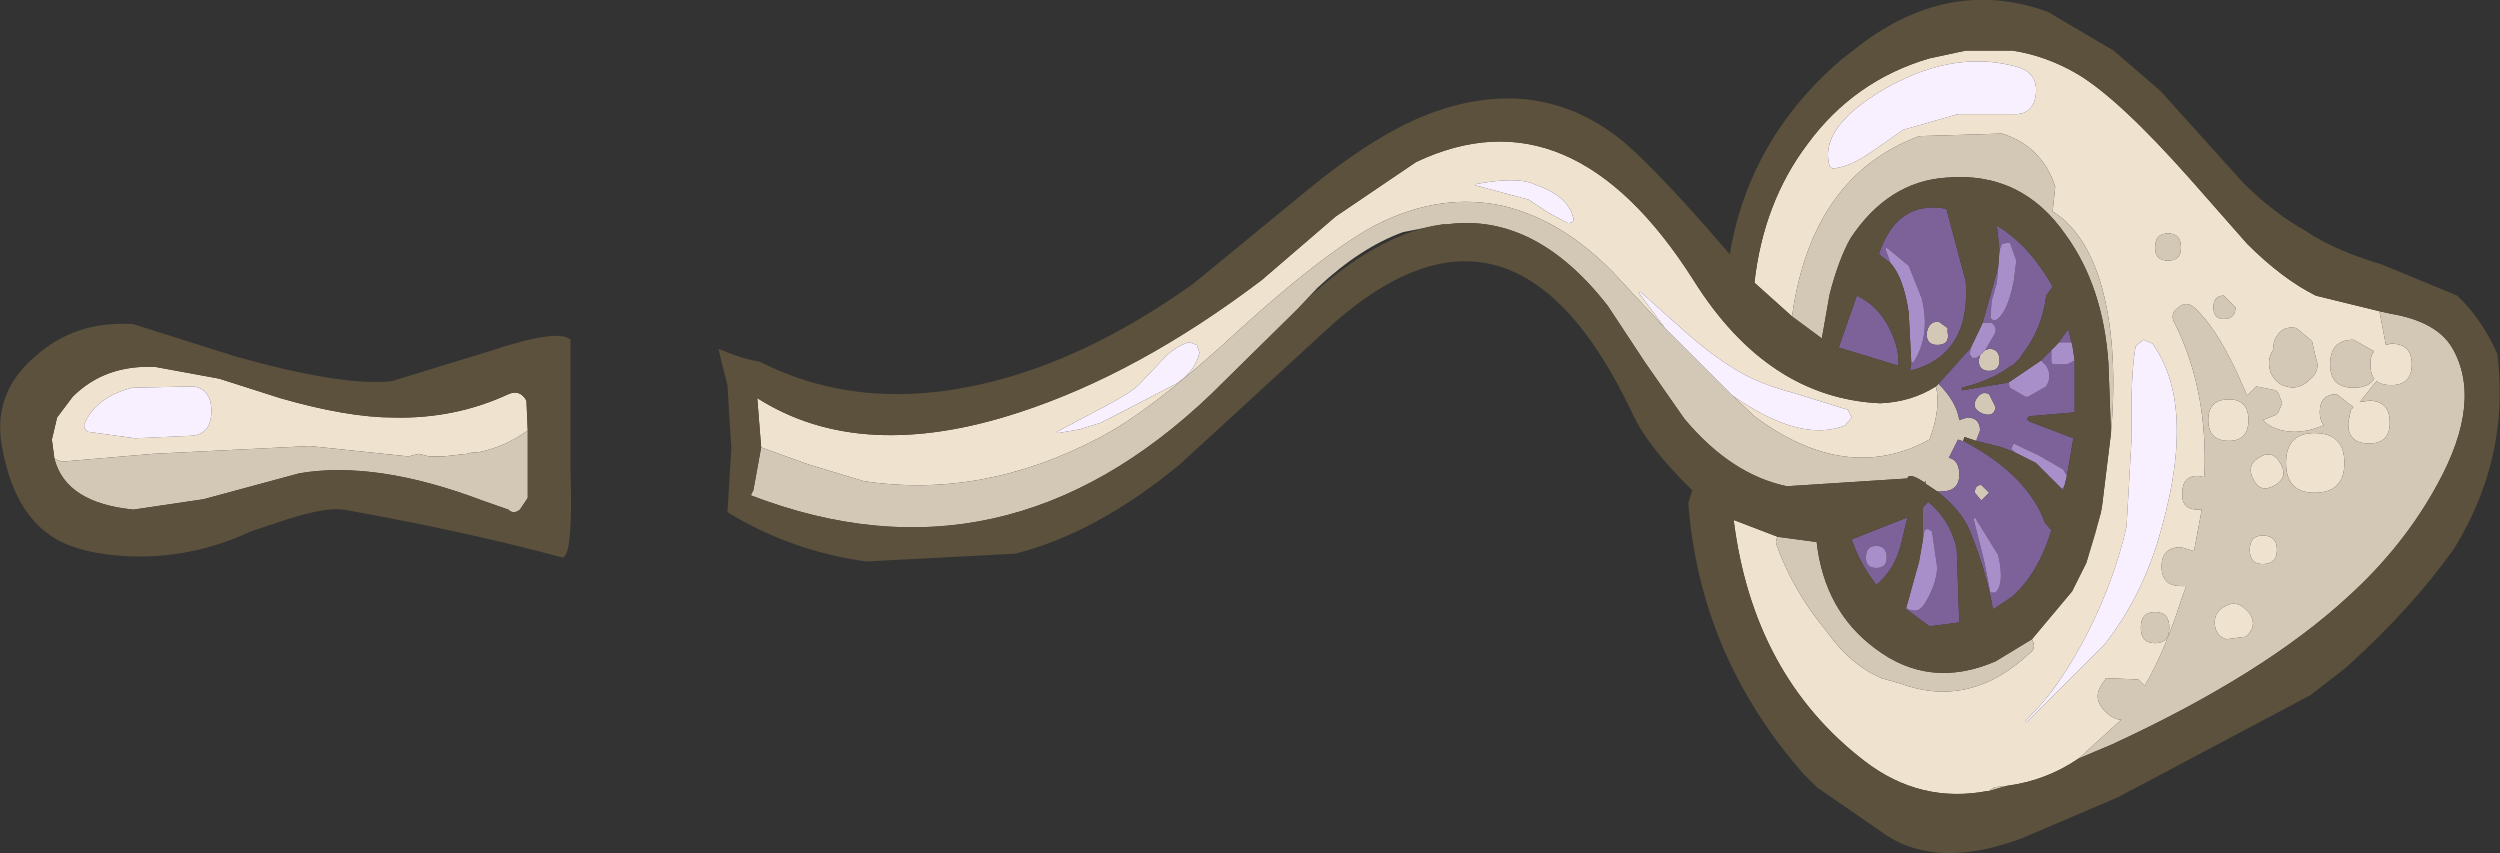
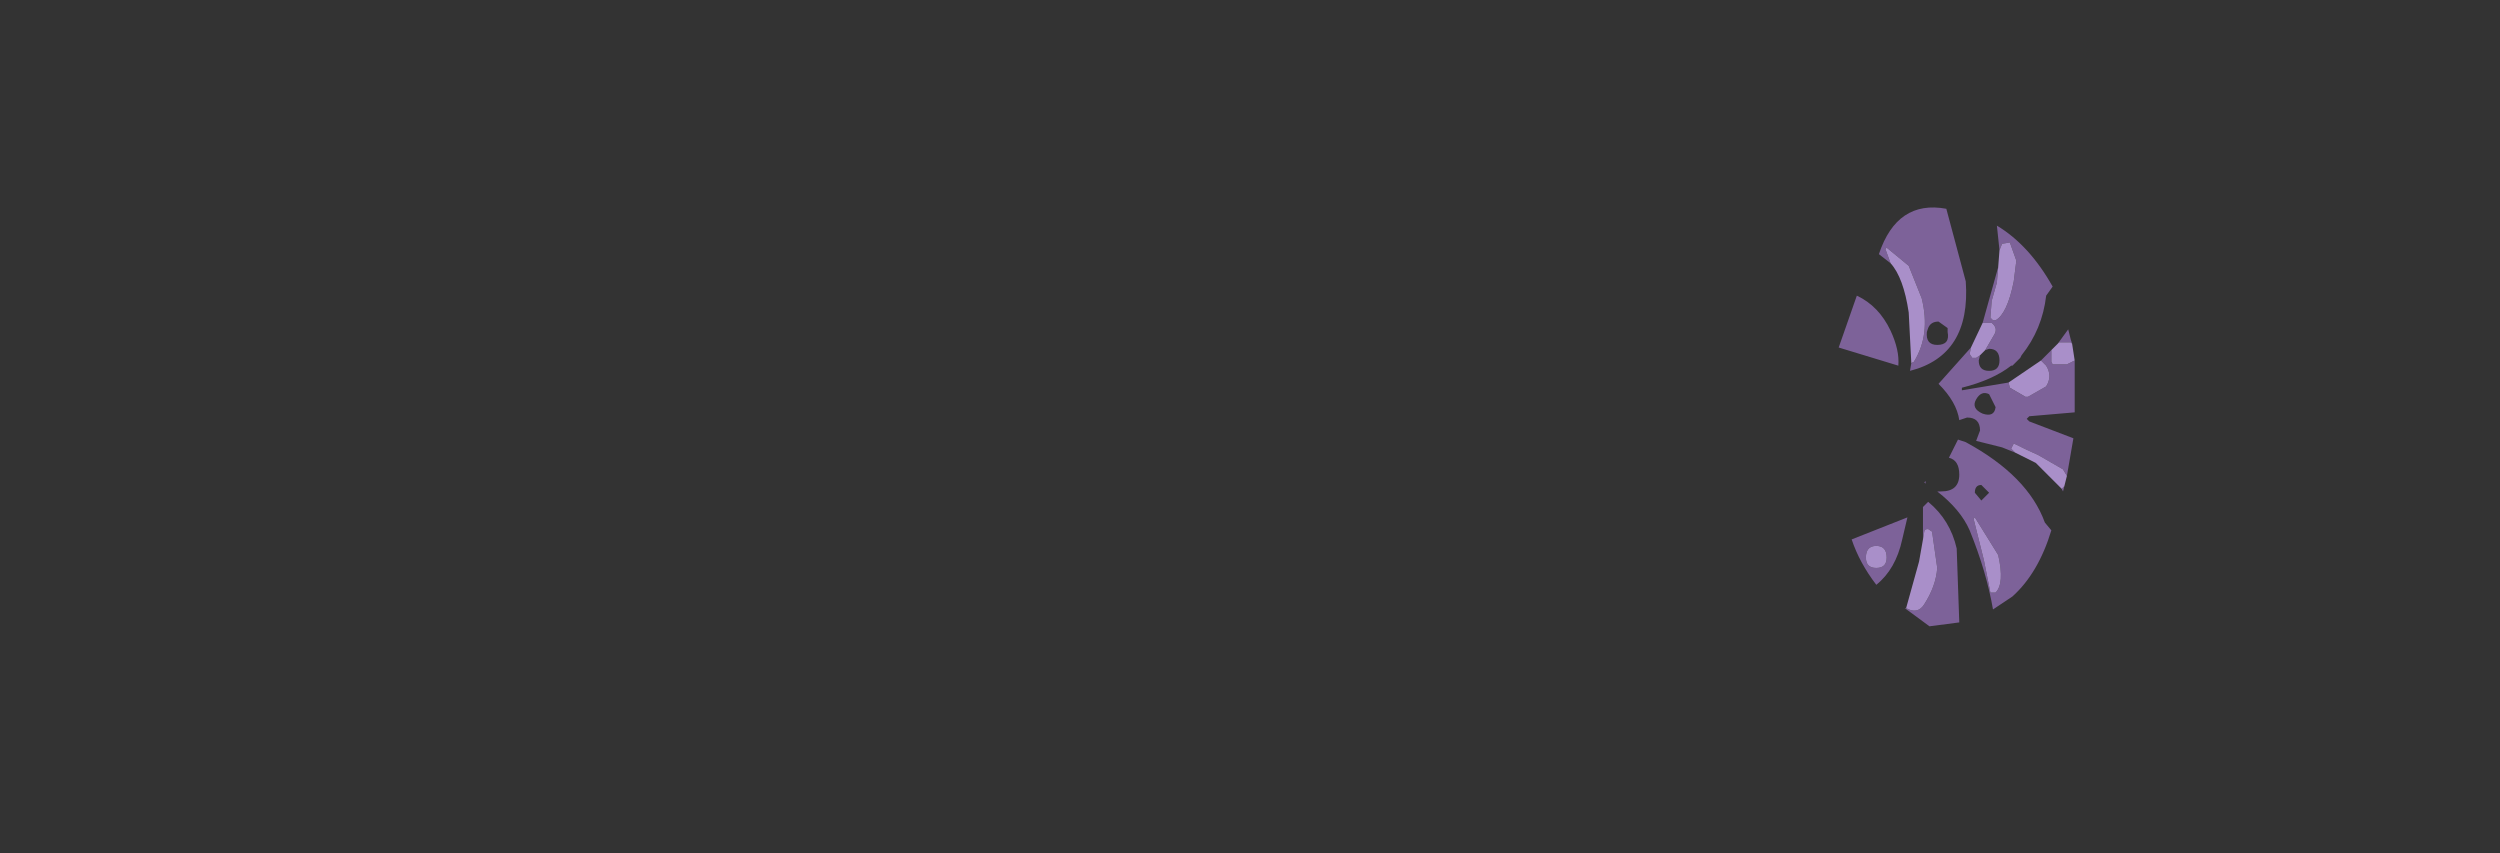
<svg xmlns="http://www.w3.org/2000/svg" version="1.1" id="svg2" viewBox="-25.65 -17.65 96.40 32.90" height="32.90" width="96.40">
  <rect x="-25.65" y="-17.65" width="96.40" height="32.90" fill="#333333" stroke="none" />
  <defs id="defs31" />
  <g style="stroke-linecap: round; stroke-linejoin: round;" id="shape_1">
-     <path id="path5" d="M 3.55,-2.30 M 3.55,-2.30 l 0.15,1.90 l 1.80,0.65 l 2.15,0.65 q 4.55,0.70 9.05,-1.65 q 2.05,-1.05 5.40,-4.15 q 3.35,-3.05 5.35,-4.10 q 2.50,-1.25 4.90,-0.70 q 2.25,0.55 4.20,2.55 l 2.00,2.15 l -1.00,-1.35 l 0.05,-0.05 l 1.85,1.65 q 1.10,0.95 2.00,1.45 q 0.75,0.45 2.05,0.80 l 2.10,0.65 l 0.15,0.30 l -0.25,0.30 q -1.70,0.70 -4.35,-1.15 l 0.85,0.80 q 3.55,2.65 6.75,0.90 q 0.45,-1.20 0.25,-2.05 q -0.95,0.60 -2.15,0.65 q -4.35,-0.20 -7.20,-4.75 q -4.70,-7.40 -10.70,-4.55 l -3.10,2.10 l -2.85,2.45 q -4.75,3.60 -9.35,5.10 q -6.10,2.00 -10.10,-0.55 M 19.15,-3.75 q 0.50,-0.55 1.05,-0.70 l 0.30,0.10 l 0.10,0.30 q -0.15,0.70 -0.90,1.20 l -1.35,0.70 l -1.55,0.80 l -0.80,0.25 l -0.85,0.15 l -0.05,-0.05 l 1.80,-0.95 q 1.05,-0.55 1.35,-0.85 l 0.90,-0.95 M 31.25,-10.55 q 1.60,-0.30 2.25,0.00 q 1.30,0.45 1.50,1.25 q 0.10,0.25 -0.20,0.25 l -0.75,-0.40 l -0.75,-0.50 l -2.05,-0.55 l 0.00,-0.05 M 47.25,-14.35 q 2.60,-1.40 4.95,-0.70 q 0.75,0.25 0.65,1.05 q -0.10,0.80 -0.90,0.75 l -2.10,0.00 l -2.10,0.60 l -1.30,0.90 q -0.80,0.55 -1.45,0.60 l -0.10,-0.10 q -0.45,-1.55 2.35,-3.10 M 42.00,-6.75 l 1.45,1.30 q 0.75,-5.40 4.90,-6.95 l 3.20,-0.10 q 1.55,0.50 2.05,2.05 l -0.10,0.95 q 1.50,0.95 2.05,3.55 q 0.45,2.15 0.20,5.00 l -0.35,2.85 l -0.05,0.25 l -0.55,1.90 l -0.50,1.00 l -0.05,0.10 l -1.55,1.85 q 0.20,0.35 -0.10,0.55 q -2.30,2.15 -5.00,1.15 l -0.70,-0.20 q -1.20,-0.50 -2.15,-1.85 q -1.25,-1.50 -1.90,-3.30 q -0.05,-0.15 0.05,-0.30 l -1.70,-0.65 q 0.75,6.00 5.05,9.30 q 2.15,1.65 4.75,1.15 l 0.05,0.00 q 0.10,-0.10 0.25,-0.15 l 0.45,-0.05 q 1.50,-0.20 2.75,-1.05 l 1.65,-1.50 q -0.30,0.00 -0.60,-0.30 q -0.60,-0.55 -0.05,-1.20 l 0.05,-0.10 l 1.25,0.05 l 0.25,0.25 q 0.80,-1.40 1.40,-3.30 l 0.20,-0.55 l -0.20,0.00 q -0.75,0.00 -0.75,-0.75 q 0.00,-0.75 0.75,-0.75 l 0.50,0.15 l 0.30,-1.60 l -0.15,0.00 q -0.65,0.00 -0.60,-0.65 q 0.00,-0.65 0.60,-0.65 l 0.25,0.05 q 0.15,-3.35 -1.15,-5.95 q -0.20,-0.35 0.15,-0.60 q 0.30,-0.25 0.60,0.00 q 0.80,0.70 1.65,2.50 l 0.40,0.90 l 0.35,-0.35 l 0.75,0.15 l 0.10,0.10 l 0.15,0.40 l -0.15,0.35 l -0.10,0.10 l -0.50,0.20 l 0.25,0.20 q 0.90,0.50 2.10,0.00 q -0.15,-0.20 -0.15,-0.50 q 0.00,-0.70 0.65,-0.70 l 0.65,0.50 l -0.10,0.10 l -0.10,0.50 l 0.00,0.15 q 0.05,0.65 0.80,0.65 q 0.80,0.00 0.80,-0.80 q 0.00,-0.85 -0.80,-0.85 l -0.35,0.05 l 0.55,-0.70 l 0.10,-0.10 q 0.20,0.15 0.55,0.15 q 0.80,0.00 0.80,-0.80 q 0.00,-0.80 -0.80,-0.80 l -0.20,0.05 l -0.25,-1.30 l -2.45,-0.60 q -1.30,-0.65 -2.65,-2.00 l -2.20,-2.50 q -2.75,-3.10 -4.35,-4.05 q -1.20,-0.70 -2.50,-0.90 l -1.80,0.00 l -1.40,0.30 q -2.90,0.85 -4.70,3.30 q -1.70,2.25 -2.05,5.35 M 57.45,-8.10 q 0.00,-0.55 0.50,-0.55 q 0.50,0.00 0.50,0.55 q 0.00,0.50 -0.50,0.50 q -0.50,0.00 -0.50,-0.50 M 59.70,-5.80 q 0.00,-0.45 0.40,-0.45 l 0.45,0.45 q 0.00,0.45 -0.45,0.45 q -0.40,0.00 -0.40,-0.45 M 57.00,-4.55 l 0.35,0.15 q 1.80,2.50 0.15,7.80 q -0.70,2.15 -2.00,3.80 l -3.00,3.00 l -0.05,-0.05 q 1.35,-1.30 2.45,-3.50 q 1.00,-2.00 1.45,-4.00 l 0.20,-3.50 q -0.05,-2.35 0.15,-3.45 l 0.30,-0.25 M 64.20,-3.60 q 0.00,-0.95 0.90,-0.95 l 0.80,0.45 q -0.15,0.15 -0.15,0.50 q 0.00,0.35 0.15,0.55 q -0.20,0.35 -0.80,0.35 q -0.90,0.00 -0.90,-0.90 M 63.50,-4.50 l 0.15,0.65 q 0.20,0.50 -0.25,0.85 q -0.40,0.40 -0.90,0.25 q -0.40,-0.10 -0.60,-0.55 q -0.15,-0.50 0.10,-0.85 q 0.00,-0.35 0.15,-0.55 q 0.25,-0.40 0.75,-0.30 l 0.60,0.50 M 56.90,6.55 q 0.00,-0.60 0.55,-0.60 q 0.55,0.00 0.55,0.60 q 0.00,0.60 -0.55,0.60 q -0.55,0.00 -0.55,-0.60 M -20.55,-2.70 l 2.35,-0.05 q 0.70,0.10 0.70,0.95 q 0.00,0.85 -0.70,0.95 l -2.25,0.10 l -1.80,-0.25 q -0.25,-0.15 -0.10,-0.40 q 0.45,-0.95 1.80,-1.30 M -23.65,-0.70 l 0.10,0.75 l 0.30,0.10 l 3.50,-0.30 l 6.05,-0.30 l 3.80,0.40 l 0.40,-0.10 l 0.40,0.10 l 0.55,0.00 l 0.90,-0.10 l 0.20,-0.05 l 0.20,0.00 q 1.05,-0.20 1.95,-0.85 l -0.05,-1.15 q -0.25,-0.45 -0.70,-0.25 q -2.05,0.95 -4.40,0.90 q -1.80,0.00 -4.40,-0.75 l -2.35,-0.75 l -2.45,-0.45 q -1.95,-0.10 -3.20,1.15 l -0.60,0.80 l -0.20,0.85 M 60.30,-2.25 q -0.80,0.00 -0.80,0.80 q 0.00,0.80 0.80,0.80 q 0.75,0.00 0.75,-0.80 q 0.00,-0.80 -0.75,-0.80 M 63.60,-0.95 q -1.10,0.00 -1.10,1.15 q 0.00,1.15 1.10,1.15 q 1.15,0.00 1.15,-1.15 q 0.00,-1.15 -1.15,-1.15 M 61.45,0.00 q -0.50,0.30 -0.20,0.85 q 0.25,0.50 0.75,0.25 q 0.60,-0.30 0.30,-0.85 q -0.30,-0.60 -0.85,-0.25 M 61.05,5.95 l -0.10,-0.10 q -0.35,-0.35 -0.75,-0.15 q -0.45,0.20 -0.45,0.65 q 0.00,0.50 0.45,0.65 l 0.75,-0.10 l 0.10,-0.10 q 0.35,-0.40 0.00,-0.85 M 61.60,3.00 q -0.50,0.00 -0.50,0.55 q 0.00,0.55 0.50,0.55 q 0.55,0.00 0.55,-0.55 q 0.00,-0.55 -0.55,-0.55 " style="stroke: none; stroke-opacity: 0.000; stroke-width: 0.00; fill: #EFE2CE; fill-opacity: 1.000; " />
    <path id="path7" d="M 3.55,-2.30 " style="stroke: none; stroke-opacity: 0.000; stroke-width: 0.00; fill: none; fill-opacity: 0.000; " />
-     <path id="path9" d="M 49.10,-2.85 M 49.10,-2.85 l -0.10,0.10 q 0.20,0.85 -0.25,2.05 q -3.20,1.75 -6.75,-0.90 l -0.85,-0.80 l -0.10,-0.10 l -2.50,-2.50 l -2.00,-2.15 q -1.95,-2.00 -4.20,-2.55 q -2.40,-0.55 -4.90,0.70 q -2.00,1.05 -5.35,4.10 q -3.35,3.10 -5.40,4.15 q -4.50,2.35 -9.05,1.65 l -2.15,-0.65 l -1.80,-0.65 l -0.30,1.65 l -0.10,0.20 q 9.75,3.75 17.75,-3.90 l 3.30,-3.25 l 0.80,-0.85 q 1.65,-1.55 3.30,-2.15 l 1.55,-0.30 l 0.15,0.00 q 3.40,-0.45 6.20,3.15 l 1.45,2.20 l 1.50,2.15 q 1.80,2.15 3.95,2.60 l 4.65,-0.30 q 0.05,-0.25 0.65,0.15 l 0.05,-0.05 l 0.00,0.10 l 0.30,0.20 l 0.15,0.10 l 0.15,0.00 q 0.70,0.00 0.70,-0.65 q 0.00,-0.55 -0.40,-0.65 l 0.35,-0.70 l 0.30,0.10 l -0.10,-0.05 l 0.05,-0.15 l 0.45,0.15 l 0.15,-0.40 q 0.00,-0.50 -0.50,-0.50 l -0.30,0.10 q -0.10,-0.70 -0.80,-1.40 M 66.55,-5.55 l -0.45,-0.10 l 0.25,1.30 l 0.20,-0.05 q 0.80,0.00 0.80,0.80 q 0.00,0.80 -0.80,0.80 q -0.35,0.00 -0.55,-0.15 l -0.10,0.10 l -0.55,0.70 l 0.35,-0.05 q 0.80,0.00 0.80,0.85 q 0.00,0.80 -0.80,0.80 q -0.75,0.00 -0.80,-0.65 l 0.00,-0.15 l 0.10,-0.50 l 0.10,-0.10 l -0.65,-0.50 q -0.65,0.00 -0.65,0.70 q 0.00,0.30 0.15,0.50 q -1.20,0.50 -2.10,0.00 l -0.25,-0.20 l 0.50,-0.20 l 0.10,-0.10 l 0.15,-0.35 l -0.15,-0.40 l -0.10,-0.10 l -0.75,-0.15 l -0.35,0.35 l -0.40,-0.90 q -0.85,-1.80 -1.65,-2.50 q -0.30,-0.25 -0.60,0.00 q -0.35,0.25 -0.15,0.60 q 1.30,2.60 1.15,5.95 l -0.25,-0.05 q -0.60,0.00 -0.60,0.65 q -0.05,0.65 0.60,0.65 l 0.15,0.00 l -0.30,1.60 l -0.50,-0.15 q -0.75,0.00 -0.75,0.75 q 0.00,0.75 0.75,0.75 l 0.20,0.00 l -0.20,0.55 q -0.60,1.90 -1.40,3.30 l -0.25,-0.25 l -1.25,-0.05 l -0.05,0.10 q -0.55,0.65 0.05,1.20 q 0.30,0.30 0.60,0.30 l -1.65,1.50 l 1.30,-0.55 q 5.85,-2.70 9.10,-5.70 q 2.15,-1.95 3.45,-4.35 q 1.75,-3.20 0.55,-5.25 q -0.60,-1.00 -2.35,-1.30 M 51.05,12.85 l 0.70,-0.20 l -0.45,0.05 q -0.15,0.05 -0.25,0.15 M 44.40,3.25 l -1.50,-0.20 q -0.10,0.15 -0.05,0.30 q 0.65,1.80 1.90,3.30 q 0.95,1.35 2.15,1.85 l 0.70,0.20 q 2.70,1.00 5.00,-1.15 q 0.30,-0.20 0.10,-0.55 l -1.40,0.85 q -2.55,1.10 -4.65,-0.50 q -1.95,-1.45 -2.25,-4.10 M 55.15,2.90 l -0.35,1.15 l 0.55,-1.90 l -0.20,0.75 M 55.65,-3.65 l 0.10,2.70 q 0.25,-2.85 -0.20,-5.00 q -0.55,-2.60 -2.05,-3.55 l 0.10,-0.95 q -0.50,-1.55 -2.05,-2.05 l -3.20,0.10 q -4.15,1.55 -4.90,6.95 l 1.15,0.85 l 0.30,-1.70 q 0.35,-1.35 0.80,-2.15 q 1.45,-2.20 3.70,-2.35 q 2.90,-0.25 4.60,2.20 q 1.45,2.00 1.65,4.95 M 50.90,-4.15 l -0.20,0.20 l -0.05,0.20 q 0.00,0.40 0.40,0.40 q 0.40,0.00 0.40,-0.40 q 0.00,-0.45 -0.40,-0.45 l -0.15,0.05 M 59.50,-1.45 q 0.00,-0.80 0.80,-0.80 q 0.75,0.00 0.75,0.80 q 0.00,0.80 -0.75,0.80 q -0.80,0.00 -0.80,-0.80 M 62.50,0.20 q 0.00,-1.15 1.10,-1.15 q 1.15,0.00 1.15,1.15 q 0.00,1.15 -1.15,1.15 q -1.10,0.00 -1.10,-1.15 M 61.25,0.85 q -0.30,-0.55 0.20,-0.85 q 0.55,-0.35 0.85,0.25 q 0.30,0.55 -0.30,0.85 q -0.50,0.25 -0.75,-0.25 M 60.95,5.85 l 0.10,0.10 q 0.35,0.45 0.00,0.85 l -0.10,0.10 l -0.75,0.10 q -0.45,-0.15 -0.45,-0.65 q 0.00,-0.45 0.45,-0.65 q 0.40,-0.20 0.75,0.15 M 61.10,3.55 q 0.00,-0.55 0.50,-0.55 q 0.55,0.00 0.55,0.55 q 0.00,0.55 -0.55,0.55 q -0.50,0.00 -0.50,-0.55 M -5.30,1.55 l 0.00,-2.60 q -0.90,0.65 -1.95,0.85 l -0.20,0.00 l -0.20,0.05 l -0.90,0.10 l -0.55,0.00 l -0.40,-0.10 l -0.40,0.10 l -3.80,-0.40 l -6.05,0.30 l -3.50,0.30 l -0.30,-0.10 q 0.45,1.70 3.05,1.95 l 2.70,-0.40 l 3.70,-1.00 q 2.95,-0.50 7.05,1.05 l 1.00,0.35 q 0.20,0.20 0.45,0.00 l 0.30,-0.45 M 49.45,-4.85 l 0.00,-0.15 l -0.35,-0.25 q -0.30,0.00 -0.40,0.25 l -0.05,0.15 q -0.05,0.50 0.40,0.50 q 0.50,0.00 0.40,-0.50 M 57.95,-8.65 q -0.50,0.00 -0.50,0.55 q 0.00,0.50 0.50,0.50 q 0.50,0.00 0.50,-0.50 q 0.00,-0.55 -0.50,-0.55 M 50.55,-2.25 q -0.20,0.35 0.25,0.55 q 0.45,0.15 0.50,-0.25 l -0.25,-0.50 q -0.30,-0.15 -0.50,0.20 M 60.10,-6.25 q -0.40,0.00 -0.40,0.45 q 0.00,0.45 0.40,0.45 q 0.45,0.00 0.45,-0.45 l -0.45,-0.45 M 65.10,-4.55 q -0.90,0.00 -0.90,0.95 q 0.00,0.90 0.90,0.90 q 0.60,0.00 0.80,-0.35 q -0.15,-0.20 -0.15,-0.55 q 0.00,-0.35 0.15,-0.50 l -0.80,-0.45 M 63.65,-3.85 l -0.15,-0.65 l -0.60,-0.50 q -0.50,-0.10 -0.75,0.30 q -0.15,0.20 -0.15,0.55 q -0.25,0.35 -0.10,0.85 q 0.20,0.45 0.60,0.55 q 0.50,0.15 0.90,-0.25 q 0.45,-0.35 0.25,-0.85 M 50.75,1.05 q -0.25,0.00 -0.25,0.30 l 0.25,0.30 l 0.30,-0.30 l -0.30,-0.30 M 57.45,5.95 q -0.55,0.00 -0.55,0.60 q 0.00,0.60 0.55,0.60 q 0.55,0.00 0.55,-0.60 q 0.00,-0.60 -0.55,-0.60 " style="stroke: none; stroke-opacity: 0.000; stroke-width: 0.00; fill: #D3C8B6; fill-opacity: 1.000; " />
    <path id="path11" d="M 49.10,-2.85 " style="stroke: none; stroke-opacity: 0.000; stroke-width: 0.00; fill: none; fill-opacity: 0.000; " />
    <path id="path13" d="M 50.35,-4.25 M 50.35,-4.25 l -1.25,1.40 q 0.70,0.70 0.80,1.40 l 0.30,-0.10 q 0.50,0.00 0.50,0.50 l -0.15,0.40 l 1.00,0.25 l 0.50,0.20 l -0.15,-0.15 l 0.10,-0.20 q 0.50,0.25 0.95,0.45 l 0.95,0.55 l 0.15,0.25 l 0.25,-1.45 l -1.70,-0.65 l -0.10,-0.10 l 0.10,-0.10 l 1.75,-0.15 l 0.00,-2.00 l -0.30,0.15 l -0.55,0.00 l -0.05,-0.10 l 0.00,-0.35 l 0.00,-0.10 l -0.40,0.40 l 0.20,0.20 q 0.25,0.40 0.00,0.80 l -0.70,0.40 l -0.10,0.00 l -0.60,-0.35 l -0.05,-0.20 l -1.80,0.30 l 0.00,-0.10 q 1.20,-0.30 1.90,-0.85 l 0.05,0.00 l 0.30,-0.30 l 0.05,-0.10 q 0.80,-1.00 0.95,-2.30 l 0.25,-0.35 q -0.90,-1.60 -2.15,-2.35 l 0.10,0.95 l 0.10,-0.25 l 0.30,-0.05 l 0.25,0.70 l -0.10,0.80 q -0.25,1.25 -0.70,1.50 l -0.10,0.00 l -0.10,-0.10 l 0.05,-0.65 l 0.20,-0.70 l 0.05,-0.60 l -0.60,2.15 l 0.35,0.00 q 0.25,0.20 0.10,0.45 l -0.35,0.60 l 0.15,-0.05 q 0.40,0.00 0.40,0.45 q 0.00,0.40 -0.40,0.40 q -0.40,0.00 -0.40,-0.40 l 0.05,-0.20 l -0.15,0.10 l -0.15,0.00 l -0.10,-0.15 l 0.05,-0.25 M 54.10,-4.95 l -0.40,0.55 l 0.05,-0.05 l 0.45,0.00 l 0.05,0.05 l -0.05,-0.15 l -0.10,-0.40 M 53.90,1.30 l 0.05,-0.20 l -0.10,0.10 l 0.05,0.10 M 53.20,2.50 q -0.65,-1.80 -3.05,-3.10 l -0.30,-0.10 l -0.35,0.70 q 0.40,0.10 0.40,0.65 q 0.00,0.65 -0.70,0.65 l -0.15,0.00 q 0.90,0.70 1.25,1.50 q 0.65,1.60 0.90,3.05 l 0.75,-0.50 q 1.00,-0.90 1.50,-2.55 l -0.25,-0.30 M 48.55,0.95 l 0.05,0.05 l 0.00,-0.10 l -0.05,0.05 M 46.80,-7.85 l 0.45,0.35 l -0.20,-0.55 l 0.05,-0.05 l 0.85,0.70 l 0.50,1.25 q 0.35,1.40 -0.30,2.45 l -0.10,0.05 l -0.05,0.30 q 2.35,-0.60 2.15,-3.45 l -0.75,-2.80 q -1.90,-0.35 -2.60,1.75 M 49.45,-5.00 l 0.00,0.15 q 0.10,0.50 -0.40,0.50 q -0.45,0.00 -0.40,-0.50 l 0.05,-0.15 q 0.10,-0.25 0.40,-0.25 l 0.35,0.25 M 45.25,-4.25 l 2.30,0.70 q 0.05,-0.60 -0.30,-1.35 q -0.45,-0.95 -1.30,-1.35 l -0.70,2.00 M 50.80,-1.70 q -0.45,-0.20 -0.25,-0.55 q 0.20,-0.35 0.50,-0.20 l 0.25,0.50 q -0.05,0.40 -0.50,0.25 M 50.50,1.35 q 0.00,-0.30 0.25,-0.30 l 0.30,0.30 l -0.30,0.30 l -0.25,-0.30 M 50.50,2.30 l 0.90,1.45 q 0.25,1.10 -0.10,1.45 l -0.20,0.00 l -0.25,-1.25 l -0.40,-1.60 l 0.05,-0.05 M 48.50,1.90 l 0.00,1.25 l 0.05,-0.30 q 0.00,-0.10 0.15,-0.10 l 0.15,0.10 l 0.20,1.40 q -0.05,0.70 -0.50,1.40 q -0.25,0.40 -0.70,0.15 l -0.05,0.00 l 0.95,0.70 l 1.15,-0.15 l -0.10,-2.85 q -0.25,-1.10 -1.10,-1.80 l -0.20,0.20 M 46.30,3.85 q 0.00,-0.45 0.40,-0.45 q 0.40,0.00 0.40,0.45 q 0.00,0.40 -0.40,0.40 q -0.40,0.00 -0.40,-0.40 M 46.70,4.90 q 0.75,-0.60 1.00,-1.75 l 0.20,-0.85 l -2.15,0.85 q 0.30,0.90 0.95,1.75 " style="stroke: none; stroke-opacity: 0.000; stroke-width: 0.00; fill: #7D6299; fill-opacity: 1.000; " />
    <path id="path15" d="M 50.35,-4.25 " style="stroke: none; stroke-opacity: 0.000; stroke-width: 0.00; fill: none; fill-opacity: 0.000; " />
    <path id="path17" d="M 50.80,-5.20 M 50.80,-5.20 l -0.45,0.95 l -0.05,0.25 l 0.10,0.15 l 0.15,0.00 l 0.15,-0.10 l 0.20,-0.20 l 0.35,-0.60 q 0.15,-0.25 -0.10,-0.45 l -0.35,0.00 M 51.45,-8.00 l -0.05,0.65 l -0.05,0.60 l -0.20,0.70 l -0.05,0.65 l 0.10,0.10 l 0.10,0.00 q 0.45,-0.25 0.70,-1.50 l 0.10,-0.80 l -0.25,-0.70 l -0.30,0.05 l -0.10,0.25 M 53.05,-3.75 l -1.25,0.85 l 0.05,0.20 l 0.60,0.35 l 0.10,0.00 l 0.70,-0.40 q 0.25,-0.40 0.00,-0.80 l -0.20,-0.20 M 53.70,-4.40 l -0.25,0.25 l 0.00,0.10 l 0.00,0.35 l 0.05,0.10 l 0.55,0.00 l 0.30,-0.15 l -0.10,-0.65 l -0.05,-0.05 l -0.45,0.00 l -0.05,0.05 M 53.95,1.10 l 0.10,-0.40 l -0.15,-0.25 l -0.95,-0.55 q -0.45,-0.20 -0.95,-0.45 l -0.10,0.20 l 0.15,0.15 l 0.80,0.40 l 1.00,1.00 l 0.10,-0.10 M 47.95,-5.60 l 0.10,1.95 l 0.10,-0.05 q 0.65,-1.05 0.30,-2.45 l -0.50,-1.25 l -0.85,-0.70 l -0.05,0.05 l 0.20,0.55 q 0.50,0.55 0.70,1.90 M 48.35,4.00 l -0.50,1.80 q 0.45,0.25 0.70,-0.15 q 0.45,-0.70 0.50,-1.40 l -0.20,-1.40 l -0.15,-0.10 q -0.15,0.00 -0.15,0.10 l -0.05,0.30 l -0.15,0.85 M 51.40,3.75 l -0.90,-1.45 l -0.05,0.05 l 0.40,1.60 l 0.25,1.25 l 0.20,0.00 q 0.35,-0.35 0.10,-1.45 M 46.70,3.40 q -0.40,0.00 -0.40,0.45 q 0.00,0.40 0.40,0.40 q 0.40,0.00 0.40,-0.40 q 0.00,-0.45 -0.40,-0.45 " style="stroke: none; stroke-opacity: 0.000; stroke-width: 0.00; fill: #A98FC9; fill-opacity: 1.000; " />
    <path id="path19" d="M 50.80,-5.20 " style="stroke: none; stroke-opacity: 0.000; stroke-width: 0.00; fill: none; fill-opacity: 0.000; " />
-     <path id="path21" d="M 30.00,-9.00 M 30.00,-9.00 l -0.35,0.05 q -2.25,0.45 -4.70,2.65 l -0.60,0.60 l -3.30,3.25 q -8.00,7.65 -17.75,3.90 l 0.10,-0.20 l 0.30,-1.65 l -0.15,-1.90 q 4.00,2.55 10.10,0.55 q 4.60,-1.50 9.35,-5.10 l 2.85,-2.45 l 3.10,-2.10 q 6.00,-2.85 10.70,4.55 q 2.85,4.55 7.20,4.75 q 1.20,-0.05 2.15,-0.65 l 0.10,-0.10 l 1.25,-1.40 l 0.45,-0.95 l 0.60,-2.15 l 0.05,-0.65 l -0.10,-0.95 q 1.25,0.75 2.15,2.35 l -0.25,0.35 q -0.15,1.30 -0.95,2.30 l -0.05,0.10 l -0.30,0.30 l -0.05,0.00 q -0.70,0.55 -1.90,0.85 l 0.00,0.10 l 1.80,-0.30 l 1.25,-0.85 l 0.40,-0.40 l 0.25,-0.25 l 0.40,-0.55 l 0.10,0.40 l 0.05,0.15 l 0.10,0.65 l 0.00,2.00 l -1.75,0.15 l -0.10,0.10 l 0.10,0.10 l 1.70,0.65 l -0.25,1.45 l -0.10,0.40 l -0.05,0.20 l -0.05,-0.10 l -1.00,-1.00 l -0.80,-0.40 l -0.50,-0.20 l -1.00,-0.25 l -0.45,-0.15 l -0.05,0.15 l 0.10,0.05 q 2.40,1.30 3.05,3.10 l 0.25,0.30 q -0.50,1.65 -1.50,2.55 l -0.75,0.50 q -0.25,-1.45 -0.90,-3.05 q -0.35,-0.80 -1.25,-1.50 l -0.15,-0.10 l -0.30,-0.20 l -0.05,-0.05 q -0.60,-0.40 -0.65,-0.15 l -4.65,0.30 q -2.15,-0.45 -3.95,-2.60 l -1.50,-2.15 l -1.45,-2.20 q -2.80,-3.60 -6.20,-3.15 l -0.15,0.00 M 70.65,-4.00 q -0.60,-1.35 -1.55,-2.25 l -2.90,-1.20 q -1.85,-0.55 -2.95,-1.30 q -1.25,-0.70 -2.40,-1.85 l -3.20,-3.55 l -1.80,-1.55 l -2.55,-1.50 q -3.90,-1.40 -7.50,1.50 l -0.45,0.35 q -3.55,3.05 -4.30,7.50 q -3.40,-3.95 -4.65,-4.75 q -2.95,-2.05 -6.70,-0.75 q -2.15,0.75 -4.90,3.00 l -4.45,3.65 q -4.15,2.95 -8.10,3.85 q -4.75,1.10 -8.60,-0.85 q -0.65,-0.10 -1.60,-0.50 l 0.35,1.40 l 0.15,2.45 l -0.15,2.45 q 2.45,1.50 5.35,1.90 l 5.75,-0.30 q 3.15,-0.80 6.35,-3.45 l 5.45,-5.00 q 7.30,-6.90 12.00,3.05 q 0.60,1.30 2.30,2.95 l -0.15,0.50 q 0.45,5.90 4.45,10.45 l 0.50,0.50 l 2.75,1.90 q 1.85,1.15 4.65,0.25 l 0.45,-0.15 l 3.75,-1.60 l 7.45,-3.95 l 1.35,-1.05 q 2.50,-2.25 4.15,-4.55 q 2.05,-3.30 1.75,-7.00 l -0.05,-0.55 M -3.65,-4.55 q -0.45,-0.45 -3.15,0.45 l -3.75,1.15 q -1.90,0.20 -6.00,-0.95 l -3.95,-1.25 q -2.25,-0.15 -3.80,1.25 q -1.70,1.45 -1.25,3.60 q 0.45,2.35 1.85,3.30 q 1.00,0.70 3.00,0.80 q 2.45,0.10 4.70,-0.95 l 1.50,-0.50 q 1.45,-0.45 2.10,-0.35 q 4.75,0.85 8.45,1.85 q 0.40,-0.10 0.30,-3.30 l 0.00,-5.10 M 43.45,-5.45 l -1.45,-1.30 q 0.35,-3.10 2.05,-5.35 q 1.80,-2.45 4.70,-3.30 l 1.40,-0.30 l 1.80,0.00 q 1.30,0.20 2.50,0.90 q 1.60,0.95 4.35,4.05 l 2.20,2.50 q 1.35,1.35 2.65,2.00 l 2.45,0.60 l 0.45,0.10 q 1.75,0.30 2.35,1.30 q 1.20,2.05 -0.55,5.25 q -1.30,2.40 -3.45,4.35 q -3.25,3.00 -9.10,5.70 l -1.30,0.55 q -1.25,0.85 -2.75,1.05 l -0.70,0.20 l -0.05,0.00 q -2.60,0.50 -4.75,-1.15 q -4.30,-3.30 -5.05,-9.30 l 1.70,0.65 l 1.50,0.20 q 0.30,2.65 2.25,4.10 q 2.10,1.60 4.65,0.50 l 1.40,-0.85 l 1.55,-1.85 l 0.05,-0.10 l 0.50,-1.00 l 0.35,-1.15 l 0.20,-0.75 l 0.05,-0.25 l 0.35,-2.85 l -0.10,-2.70 q -0.20,-2.95 -1.65,-4.95 q -1.70,-2.45 -4.60,-2.20 q -2.25,0.15 -3.70,2.35 q -0.45,0.80 -0.80,2.15 l -0.30,1.70 l -1.15,-0.85 M 47.25,-7.50 l -0.45,-0.35 q 0.70,-2.10 2.60,-1.75 l 0.75,2.80 q 0.20,2.85 -2.15,3.45 l 0.05,-0.30 l -0.10,-1.95 q -0.20,-1.35 -0.70,-1.90 M 47.55,-3.55 l -2.30,-0.70 l 0.70,-2.00 q 0.85,0.40 1.30,1.35 q 0.35,0.75 0.30,1.35 M 48.50,3.15 l 0.00,-1.25 l 0.20,-0.20 q 0.85,0.70 1.10,1.80 l 0.10,2.85 l -1.15,0.15 l -0.95,-0.70 l 0.05,0.00 l 0.50,-1.80 l 0.15,-0.85 M 47.70,3.15 q -0.25,1.15 -1.00,1.75 q -0.65,-0.85 -0.95,-1.75 l 2.15,-0.85 l -0.20,0.85 M -23.55,0.05 l -0.10,-0.75 l 0.20,-0.85 l 0.60,-0.80 q 1.25,-1.25 3.20,-1.15 l 2.45,0.45 l 2.35,0.75 q 2.60,0.75 4.40,0.75 q 2.35,0.05 4.40,-0.90 q 0.45,-0.20 0.70,0.25 l 0.05,1.15 l 0.00,2.60 l -0.30,0.45 q -0.25,0.20 -0.45,0.00 l -1.00,-0.35 q -4.10,-1.55 -7.05,-1.05 l -3.70,1.00 l -2.70,0.40 q -2.60,-0.25 -3.05,-1.95 " style="stroke: none; stroke-opacity: 0.000; stroke-width: 0.00; fill: #5B513C; fill-opacity: 1.000; " />
-     <path id="path23" d="M 30.00,-9.00 " style="stroke: none; stroke-opacity: 0.000; stroke-width: 0.00; fill: none; fill-opacity: 0.000; " />
-     <path id="path25" d="M 37.55,-6.35 M 37.55,-6.35 l 1.00,1.35 l 2.50,2.50 l 0.10,0.10 q 2.65,1.85 4.35,1.15 l 0.25,-0.30 l -0.15,-0.30 l -2.10,-0.65 q -1.30,-0.35 -2.05,-0.80 q -0.90,-0.50 -2.00,-1.45 l -1.85,-1.65 l -0.05,0.05 M 20.20,-4.45 q -0.55,0.15 -1.05,0.70 l -0.90,0.95 q -0.30,0.30 -1.35,0.85 l -1.80,0.95 l 0.05,0.05 l 0.85,-0.15 l 0.80,-0.25 l 1.55,-0.80 l 1.35,-0.70 q 0.75,-0.50 0.90,-1.20 l -0.10,-0.30 l -0.30,-0.10 M 33.50,-10.55 q -0.65,-0.30 -2.25,0.00 l 0.00,0.05 l 2.05,0.55 l 0.75,0.50 l 0.75,0.40 q 0.30,0.00 0.20,-0.25 q -0.20,-0.80 -1.50,-1.25 M 52.20,-15.05 q -2.35,-0.70 -4.95,0.70 q -2.80,1.55 -2.35,3.10 l 0.10,0.10 q 0.65,-0.05 1.45,-0.60 l 1.30,-0.90 l 2.10,-0.60 l 2.10,0.00 q 0.80,0.05 0.90,-0.75 q 0.10,-0.80 -0.65,-1.05 M 57.35,-4.40 l -0.35,-0.15 l -0.30,0.25 q -0.20,1.10 -0.15,3.45 l -0.20,3.50 q -0.45,2.00 -1.45,4.00 q -1.10,2.20 -2.45,3.50 l 0.05,0.05 l 3.00,-3.00 q 1.30,-1.65 2.00,-3.80 q 1.65,-5.30 -0.15,-7.80 M -18.20,-2.75 l -2.35,0.05 q -1.35,0.35 -1.80,1.30 q -0.15,0.25 0.10,0.40 l 1.80,0.25 l 2.25,-0.10 q 0.70,-0.10 0.70,-0.95 q 0.00,-0.85 -0.70,-0.95 " style="stroke: none; stroke-opacity: 0.000; stroke-width: 0.00; fill: #F9F0FF; fill-opacity: 1.000; " />
    <path id="path27" d="M 37.55,-6.35 " style="stroke: none; stroke-opacity: 0.000; stroke-width: 0.00; fill: none; fill-opacity: 0.000; " />
  </g>
</svg>